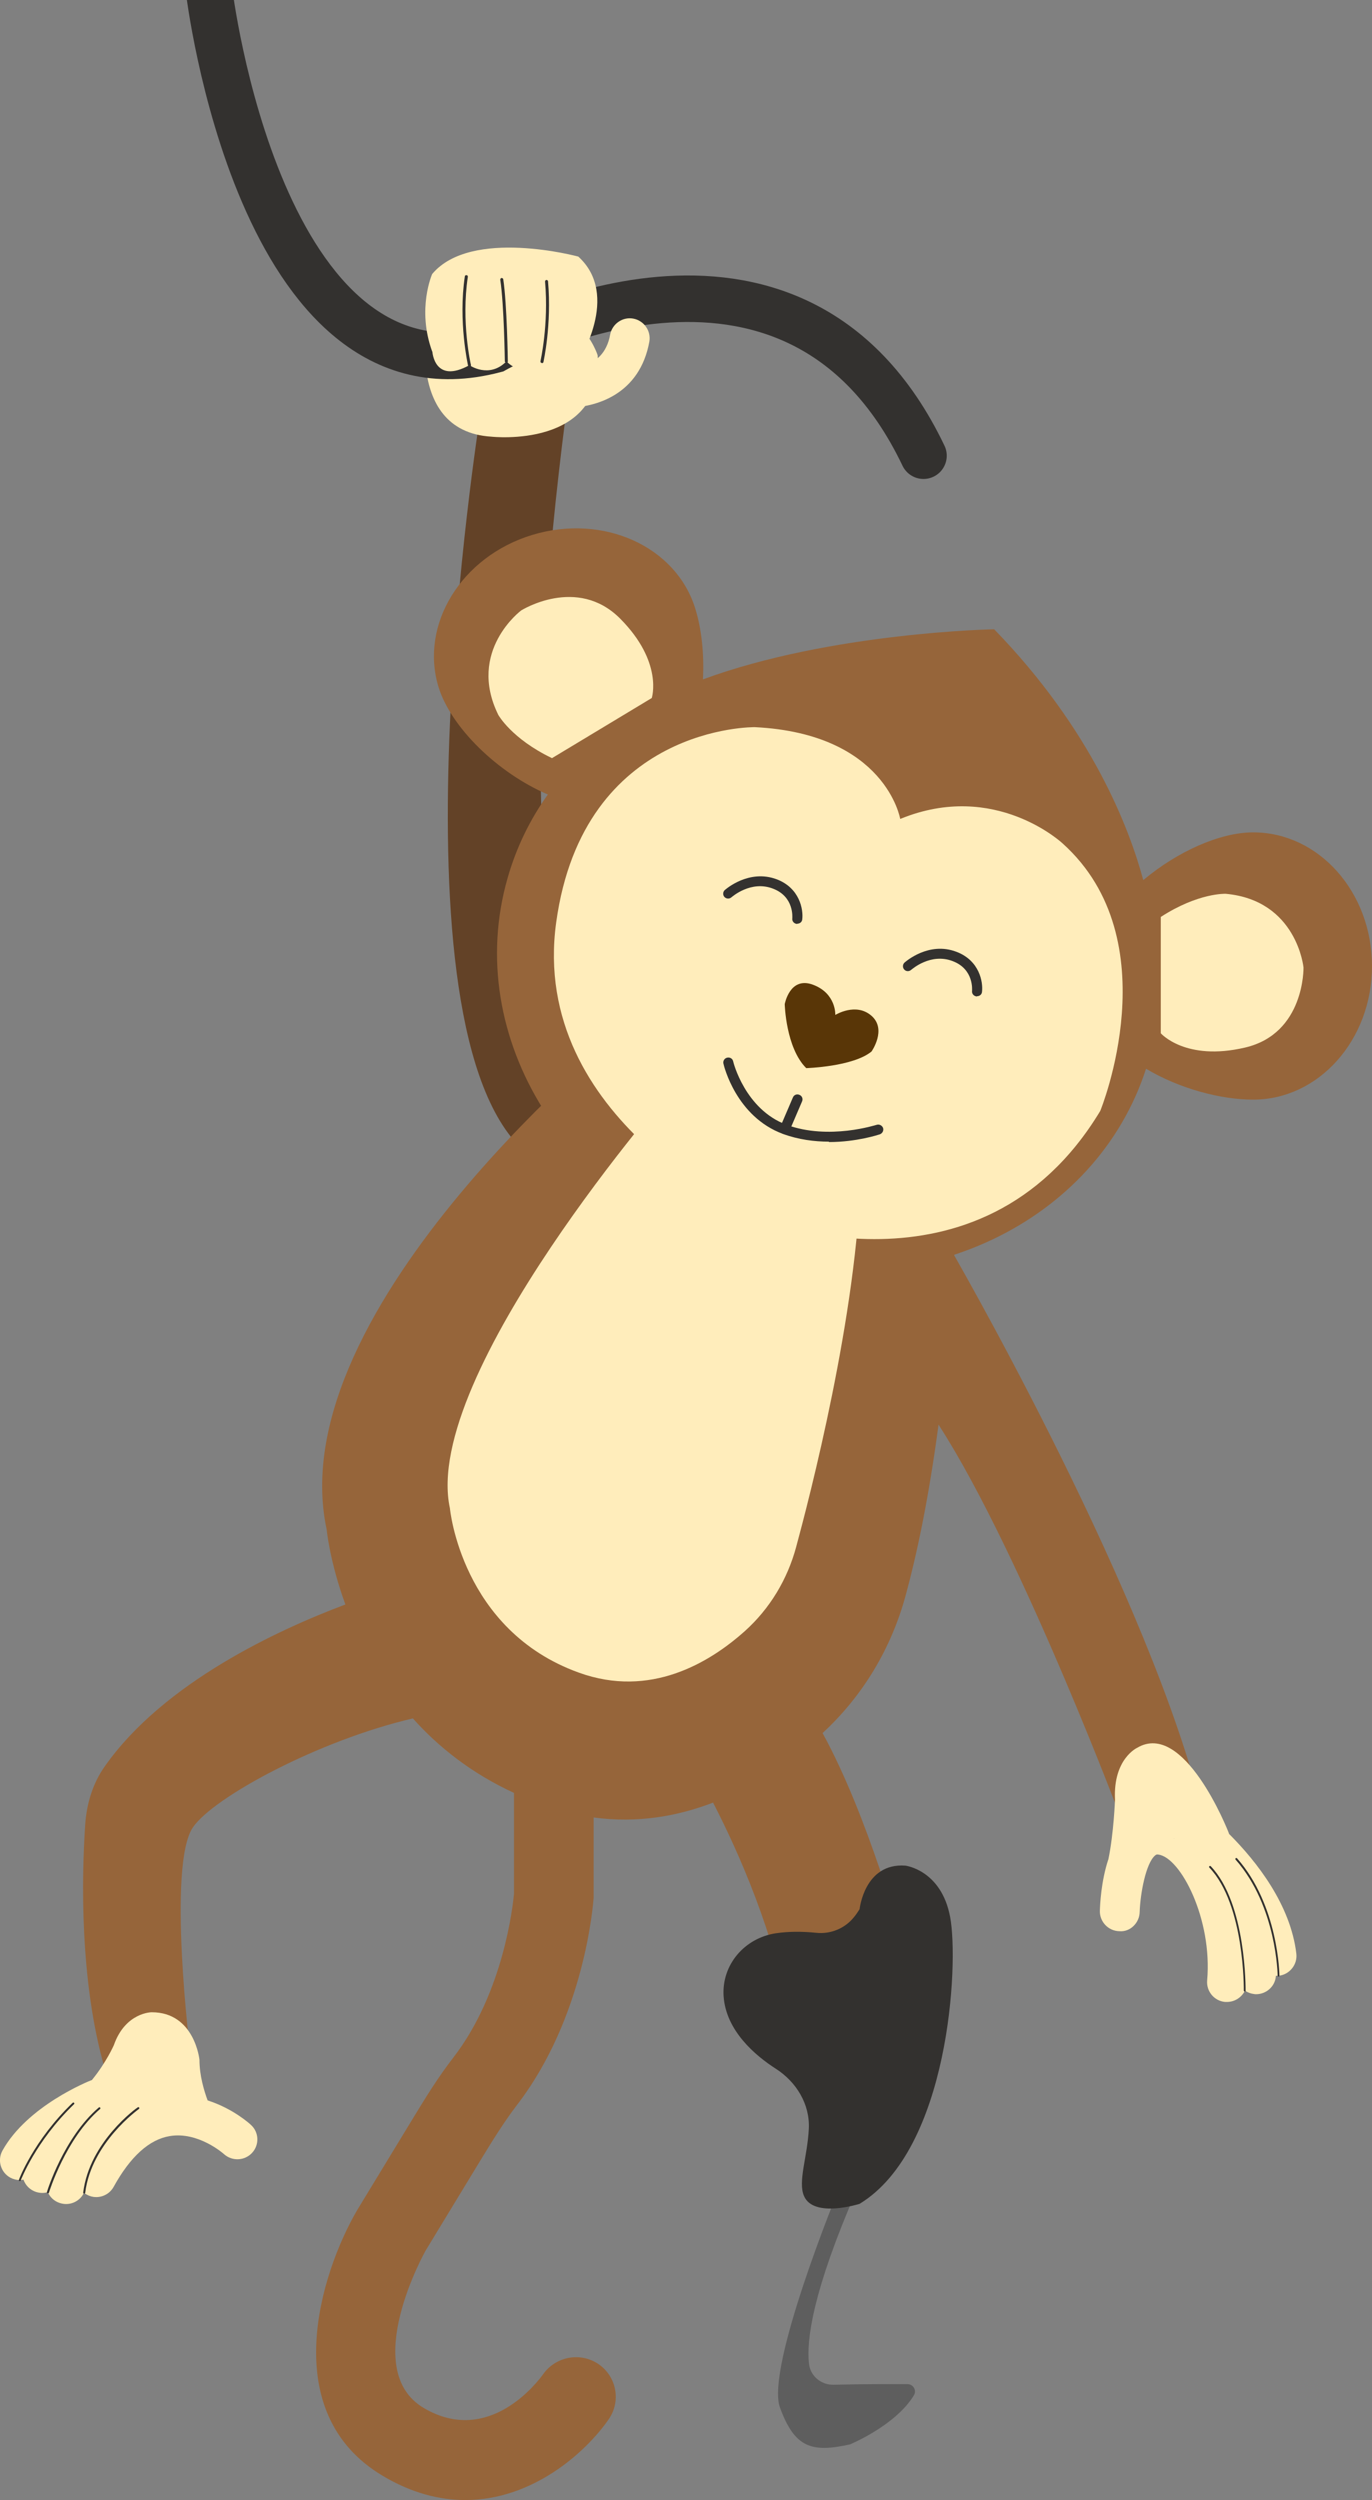
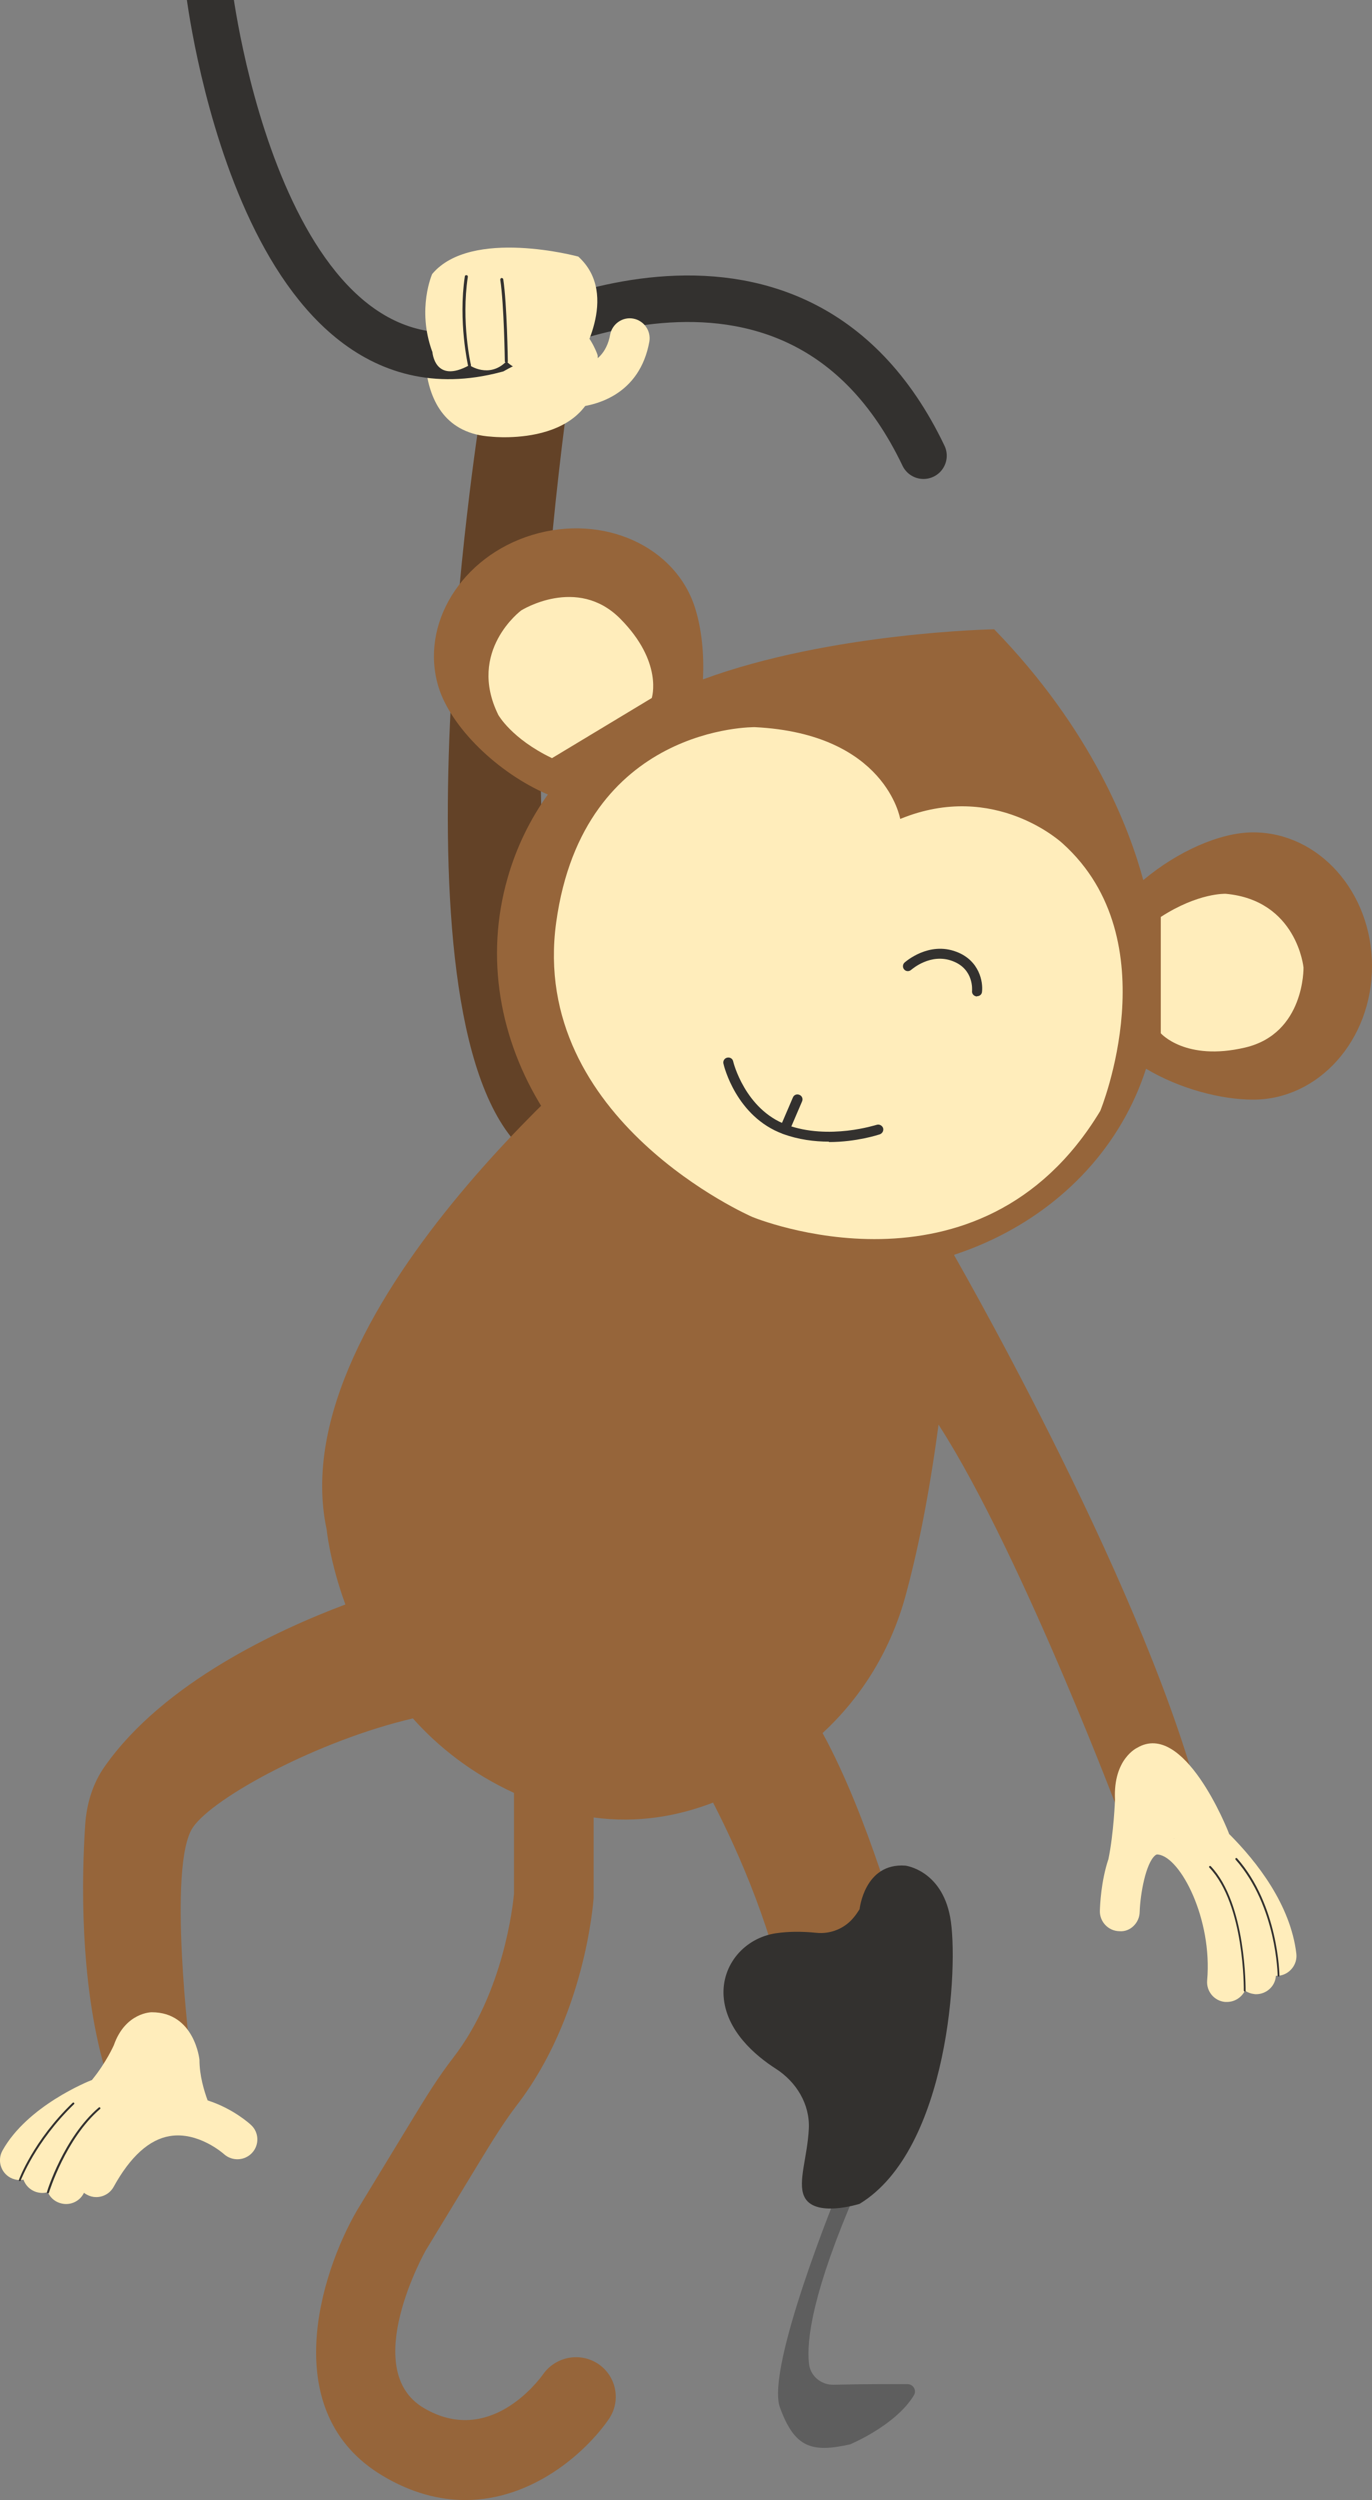
<svg xmlns="http://www.w3.org/2000/svg" width="118" height="215" viewBox="0 0 118 215" fill="none">
  <rect x="0" y="0" width="118" height="215" fill="#808080" stroke="none" />
  <g clip-path="url(#clip0_759_14165)">
    <path d="M41.279 35.85C41.279 35.85 32.907 88.689 45.303 99.185L53.504 93.136C53.504 93.136 41.776 89.524 48.642 35.85H41.279Z" fill="#634227" />
    <path d="M70.745 149.041C74.7 156.249 77.559 166.881 77.559 166.881L76.224 172.879L67.954 173.765C66.636 166.353 63.605 159.435 61.328 155.022C58.264 156.198 54.822 156.811 51.056 156.3V163.218C51.021 163.627 50.319 173.459 44.413 181.092C43.368 182.472 42.426 183.972 41.399 185.659L36.605 193.548C36.605 193.548 30.852 203.754 36.434 207.077C42.05 210.399 46.262 204.811 46.724 204.163C47.82 202.63 49.96 202.255 51.501 203.328C53.042 204.402 53.418 206.514 52.357 208.048C50.337 210.962 45.765 215 40.012 215C37.804 215 35.407 214.404 32.924 212.921C23.833 207.52 27.497 195.609 30.715 190.072L35.544 182.131C36.674 180.274 37.718 178.587 38.985 176.952C43.334 171.329 44.121 163.78 44.207 162.86V154.187C40.543 152.5 37.701 150.234 35.51 147.781C27.445 149.655 18.371 154.545 16.59 157.152C14.365 160.441 16.368 176.543 16.368 176.543L9.006 177.889C6.814 170.272 7.037 161.258 7.328 156.914C7.448 155.124 7.978 153.352 9.023 151.887C14.091 144.696 23.901 140.164 29.705 137.983C28.353 134.286 28.096 131.542 28.096 131.542C23.97 112.322 54.12 88.212 54.12 88.212L82.473 97.651C82.062 118.047 79.717 130.503 77.902 137.165C76.669 141.732 74.221 145.838 70.745 149.041Z" fill="#96653A" />
    <path d="M118 83.083C118 89.421 113.428 94.567 107.778 94.567C105.005 94.567 101.444 93.63 98.567 91.909C94.287 105.166 79.049 112.424 64.102 108.165C48.881 103.837 39.721 89.217 43.659 75.501C44.413 72.859 45.594 70.457 47.118 68.327C42.786 66.47 38.78 62.534 37.718 59.092C36.074 53.724 39.67 47.863 45.765 46.006C51.877 44.148 58.161 46.977 59.805 52.361C60.335 54.082 60.575 56.229 60.455 58.427C71.464 54.372 85.504 54.116 85.504 54.116C93.91 62.772 97.129 71.224 98.328 75.688C101.255 73.234 104.919 71.582 107.778 71.582C113.428 71.582 118 76.727 118 83.083Z" fill="#96653A" />
    <path d="M77.422 70.423C77.422 70.423 76.19 63.096 64.924 62.534C64.924 62.534 50.182 62.312 47.837 79.317C45.491 96.322 64.701 104.654 64.701 104.654C64.701 104.654 84.237 112.765 94.629 95.538C94.629 95.538 100.656 80.868 91.393 72.536C91.393 72.536 85.589 67.083 77.439 70.423H77.422Z" fill="#FFEDBB" />
-     <path d="M57.938 93.426C57.938 93.426 36.211 118.201 38.694 129.702C38.694 129.702 39.653 140.198 49.789 143.845C55.918 146.06 61.003 143.01 64.068 140.266C66.208 138.341 67.715 135.836 68.468 133.059C69.547 129.072 73.775 112.953 74.032 100.753L57.955 93.426H57.938Z" fill="#FFEDBB" />
    <path d="M81.6 107.142C81.6 107.142 97.848 135.137 103.036 154.306L95.999 155.312C95.999 155.312 86.445 130.145 79.426 120.637L81.6 107.142Z" fill="#96653A" />
    <path d="M42.683 25.167C39.019 25.064 36.16 28.149 36.639 31.761C36.999 34.538 38.352 37.316 42.272 37.554C42.272 37.554 51.98 38.645 51.398 30.551C51.398 30.551 49.891 25.371 42.7 25.167H42.683Z" fill="#FFEDBB" />
    <path d="M99.834 78.857V88.859C99.834 88.859 101.957 91.296 107.093 90.086C112.23 88.876 112.11 83.202 112.11 83.202C112.11 83.202 111.545 77.426 105.416 76.864C105.416 76.864 103.07 76.761 99.834 78.857Z" fill="#FFEDBB" />
    <path d="M47.46 65.209L56.055 60.029C56.055 60.029 57.065 56.962 53.35 53.213C49.635 49.465 44.824 52.498 44.824 52.498C44.824 52.498 40.149 55.974 42.855 61.477C42.855 61.477 43.984 63.522 47.46 65.192V65.209Z" fill="#FFEDBB" />
-     <path d="M71.841 87.275C71.841 87.275 71.927 85.434 69.923 84.685C67.92 83.935 67.492 86.355 67.492 86.355C67.492 86.355 67.578 90.103 69.341 91.858C69.341 91.858 73.365 91.739 74.957 90.427C74.957 90.427 76.293 88.535 74.957 87.36C73.622 86.184 71.858 87.275 71.858 87.275H71.841Z" fill="#593607" />
    <path d="M71.293 98.18C70.06 98.18 68.674 98.009 67.338 97.515C63.315 96.033 62.253 91.654 62.219 91.466C62.167 91.245 62.304 91.006 62.544 90.955C62.784 90.904 63.006 91.04 63.058 91.279C63.058 91.313 64.068 95.402 67.646 96.731C71.31 98.077 75.368 96.731 75.402 96.731C75.625 96.663 75.864 96.782 75.95 97.004C76.019 97.225 75.899 97.464 75.676 97.549C75.556 97.583 73.69 98.214 71.293 98.214V98.18Z" fill="#33312F" />
    <path d="M67.492 97.532C67.492 97.532 67.372 97.532 67.321 97.498C67.098 97.413 66.996 97.157 67.098 96.936L68.194 94.38C68.28 94.158 68.537 94.056 68.759 94.158C68.982 94.244 69.084 94.499 68.982 94.721L67.886 97.277C67.817 97.447 67.663 97.532 67.492 97.532Z" fill="#33312F" />
-     <path d="M68.571 79.454C68.571 79.454 68.537 79.454 68.519 79.454C68.28 79.419 68.109 79.215 68.143 78.977C68.143 78.908 68.314 77.119 66.482 76.421C64.582 75.688 62.972 77.119 62.904 77.17C62.732 77.324 62.458 77.307 62.304 77.136C62.15 76.966 62.167 76.693 62.339 76.54C62.424 76.472 64.41 74.717 66.807 75.62C68.776 76.37 69.102 78.21 68.999 79.062C68.982 79.283 68.793 79.436 68.571 79.436V79.454Z" fill="#33312F" />
    <path d="M84.031 85.69C84.031 85.69 83.997 85.69 83.98 85.69C83.74 85.656 83.569 85.451 83.603 85.213C83.603 85.145 83.774 83.356 81.942 82.657C80.042 81.924 78.433 83.356 78.364 83.407C78.193 83.56 77.919 83.56 77.765 83.373C77.611 83.202 77.628 82.93 77.799 82.776C77.885 82.708 79.871 80.936 82.268 81.856C84.237 82.606 84.562 84.446 84.459 85.298C84.442 85.519 84.254 85.673 84.031 85.673V85.69Z" fill="#33312F" />
    <path d="M101.016 158.123H100.982C100.982 158.123 100.947 158.089 100.947 158.072C100.964 158.089 100.999 158.106 101.016 158.123Z" fill="#FFEDBB" />
    <path d="M101.016 158.123H100.982C100.982 158.123 100.947 158.089 100.947 158.072C100.964 158.089 100.999 158.106 101.016 158.123Z" fill="#FFEDBB" />
    <path d="M101.016 158.123H100.982C100.982 158.123 100.947 158.089 100.947 158.072C100.964 158.089 100.999 158.106 101.016 158.123Z" fill="#FFEDBB" />
    <path d="M21.676 185.147C21.042 185.829 19.963 185.88 19.262 185.25C19.21 185.198 17.036 183.29 14.604 183.699C12.841 183.989 11.214 185.454 9.776 188.061C9.468 188.623 8.886 188.947 8.27 188.947C7.996 188.947 7.722 188.879 7.448 188.726C7.362 188.674 7.294 188.64 7.225 188.572C6.934 189.186 6.318 189.543 5.684 189.543C5.496 189.543 5.325 189.509 5.154 189.458C4.657 189.305 4.297 188.947 4.109 188.521C3.955 188.572 3.784 188.589 3.63 188.589C3.458 188.589 3.27 188.555 3.099 188.504C2.585 188.334 2.192 187.942 2.02 187.448C1.918 187.465 1.815 187.482 1.712 187.482C1.421 187.482 1.147 187.414 0.89 187.277C0.051 186.817 -0.24 185.778 0.205 184.96C2.346 181.092 7.636 178.979 7.859 178.894H7.893C9.16 177.343 9.793 175.878 9.793 175.878C10.786 173.05 13.046 173.05 13.046 173.05C16.745 173.05 17.155 177.139 17.155 177.139C17.155 178.519 17.566 179.848 17.858 180.632C20.049 181.331 21.504 182.66 21.59 182.745C22.275 183.375 22.326 184.449 21.676 185.147Z" fill="#FFEDBB" />
-     <path d="M7.225 188.657C7.225 188.657 7.139 188.606 7.157 188.555C7.687 184.176 11.796 181.245 11.848 181.228C11.882 181.194 11.933 181.211 11.968 181.245C12.002 181.279 11.985 181.331 11.95 181.365C11.916 181.399 7.859 184.278 7.328 188.572C7.328 188.623 7.294 188.64 7.242 188.64L7.225 188.657Z" fill="#33312F" />
    <path d="M4.109 188.606C4.109 188.606 4.109 188.606 4.092 188.606C4.041 188.606 4.023 188.538 4.041 188.504C4.041 188.453 5.496 183.801 8.492 181.246C8.526 181.211 8.578 181.211 8.612 181.246C8.646 181.28 8.646 181.331 8.612 181.365C5.65 183.904 4.229 188.504 4.212 188.555C4.212 188.589 4.16 188.623 4.126 188.623L4.109 188.606Z" fill="#33312F" />
    <path d="M1.712 187.567C1.712 187.567 1.695 187.567 1.678 187.567C1.627 187.567 1.609 187.499 1.627 187.465C1.627 187.431 2.894 184.057 6.249 180.837C6.284 180.803 6.335 180.803 6.369 180.837C6.403 180.871 6.403 180.922 6.369 180.956C3.048 184.159 1.798 187.482 1.781 187.516C1.781 187.55 1.729 187.567 1.695 187.567H1.712Z" fill="#33312F" />
    <path d="M105.724 157.748C105.536 157.203 101.803 147.951 97.814 150.302C97.814 150.302 95.725 151.24 95.896 154.767C95.896 154.767 95.793 157.646 95.331 159.878C95.331 159.895 95.331 159.912 95.314 159.929C94.698 161.804 94.612 163.78 94.595 164.343C94.578 165.28 95.331 166.064 96.273 166.081C97.198 166.166 98.002 165.365 98.019 164.428C98.071 162.826 98.55 160.253 99.338 159.572C99.44 159.486 99.492 159.469 99.612 159.486C101.546 159.725 104.286 165.058 103.823 170.306C103.738 171.243 104.423 172.078 105.364 172.164H105.518C106.203 172.164 106.785 171.772 107.076 171.192C107.299 171.346 107.556 171.448 107.847 171.482C107.915 171.499 107.967 171.499 108.035 171.499C108.891 171.499 109.645 170.852 109.73 169.983V169.914H109.987C110.929 169.795 111.596 168.943 111.494 168.023C110.997 163.797 108.087 160.1 105.741 157.748H105.724ZM100.981 158.123C100.981 158.123 100.947 158.089 100.947 158.072C100.964 158.089 100.998 158.106 101.016 158.123H100.981Z" fill="#FFEDBB" />
    <path d="M107.06 171.278C107.06 171.278 106.974 171.244 106.974 171.192C106.974 171.124 107.06 163.797 104.012 160.611C103.978 160.577 103.978 160.526 104.012 160.492C104.046 160.458 104.098 160.458 104.132 160.492C107.214 163.729 107.128 171.124 107.128 171.192C107.128 171.244 107.094 171.278 107.042 171.278H107.06Z" fill="#33312F" />
    <path d="M109.97 170C109.97 170 109.884 169.966 109.884 169.914C109.884 169.863 109.816 163.951 106.272 159.93C106.238 159.895 106.238 159.844 106.272 159.81C106.306 159.776 106.357 159.776 106.392 159.81C109.97 163.866 110.038 169.846 110.038 169.897C110.038 169.949 110.004 169.983 109.953 169.983L109.97 170Z" fill="#33312F" />
    <path d="M72.098 188.368C72.098 188.368 65.83 203.618 67.081 207.043C68.333 210.468 69.769 210.962 73.108 210.212C73.108 210.212 77.029 208.593 78.604 205.986C78.861 205.577 78.552 205.049 78.073 205.032C76.806 205.032 74.426 205.015 71.704 205.083C70.642 205.117 69.701 204.351 69.581 203.294C69.341 201.267 69.889 197.041 73.673 188.368H72.081H72.098Z" fill="#5E5E5E" />
    <path d="M66.79 166.251C67.715 166.115 68.845 166.081 70.197 166.217C71.43 166.353 72.663 165.842 73.433 164.888C73.604 164.683 73.758 164.462 73.93 164.189C73.93 164.189 74.341 160.185 77.868 160.441C77.868 160.441 80.967 160.816 81.72 164.871C82.473 168.926 81.634 184.841 73.93 189.527C73.93 189.527 69.992 190.787 69.153 188.862C68.605 187.618 69.444 185.488 69.564 183.069C69.666 180.973 68.502 179.047 66.722 177.906C64.941 176.764 62.441 174.634 62.236 171.687C62.048 168.96 64.051 166.643 66.773 166.251H66.79Z" fill="#33312F" />
    <path d="M17.977 -0.852C17.977 -0.852 22.275 35.407 42.529 30.074C42.529 30.074 68.16 15.625 79.426 39.19" stroke="#33312F" stroke-width="4" stroke-miterlimit="10" stroke-linecap="round" />
    <path d="M48.676 35.066C48.23 35.066 47.82 35.032 47.443 34.981C46.501 34.828 45.868 33.959 46.022 33.039C46.159 32.119 47.049 31.471 47.974 31.625C48.624 31.71 51.895 32.017 52.477 28.779C52.648 27.859 53.538 27.229 54.463 27.399C55.387 27.569 56.004 28.455 55.849 29.375C55.028 33.908 51.295 35.066 48.676 35.066Z" fill="#FFEDBB" />
    <path d="M37.187 30.244C37.187 30.244 37.358 33.073 40.372 31.403C40.372 31.403 42.05 32.596 43.556 31.079C43.556 31.079 45.149 32.766 46.604 31.079C46.604 31.079 47.905 32.766 49.737 31.079C49.737 31.079 53.418 25.405 49.737 22.066C49.737 22.066 40.526 19.561 37.17 23.565C37.17 23.565 35.835 26.564 37.17 30.227L37.187 30.244Z" fill="#FFEDBB" />
    <path d="M40.372 31.54C40.372 31.54 40.269 31.505 40.252 31.437C40.252 31.403 39.396 27.654 39.978 23.77C39.978 23.701 40.047 23.65 40.132 23.667C40.201 23.667 40.252 23.735 40.235 23.821C39.653 27.672 40.492 31.369 40.509 31.403C40.509 31.471 40.475 31.54 40.406 31.556C40.406 31.556 40.389 31.556 40.372 31.556V31.54Z" fill="#33312F" />
    <path d="M43.556 31.216C43.556 31.216 43.437 31.165 43.419 31.096C43.419 31.045 43.351 26.189 43.026 24.059C43.026 23.991 43.06 23.923 43.128 23.906C43.197 23.906 43.265 23.94 43.282 24.008C43.608 26.155 43.676 31.028 43.676 31.079C43.676 31.148 43.625 31.216 43.539 31.216H43.556Z" fill="#33312F" />
-     <path d="M46.621 31.216C46.621 31.216 46.604 31.216 46.587 31.216C46.519 31.216 46.467 31.131 46.484 31.062C46.484 31.028 47.203 27.944 46.878 24.213C46.878 24.145 46.929 24.076 46.998 24.076C47.066 24.076 47.135 24.128 47.135 24.196C47.46 27.961 46.741 31.096 46.741 31.131C46.741 31.182 46.673 31.233 46.621 31.233V31.216Z" fill="#33312F" />
  </g>
  <defs>
    <clipPath id="clip0_759_14165">
      <rect width="118" height="215" fill="white" />
    </clipPath>
  </defs>
</svg>